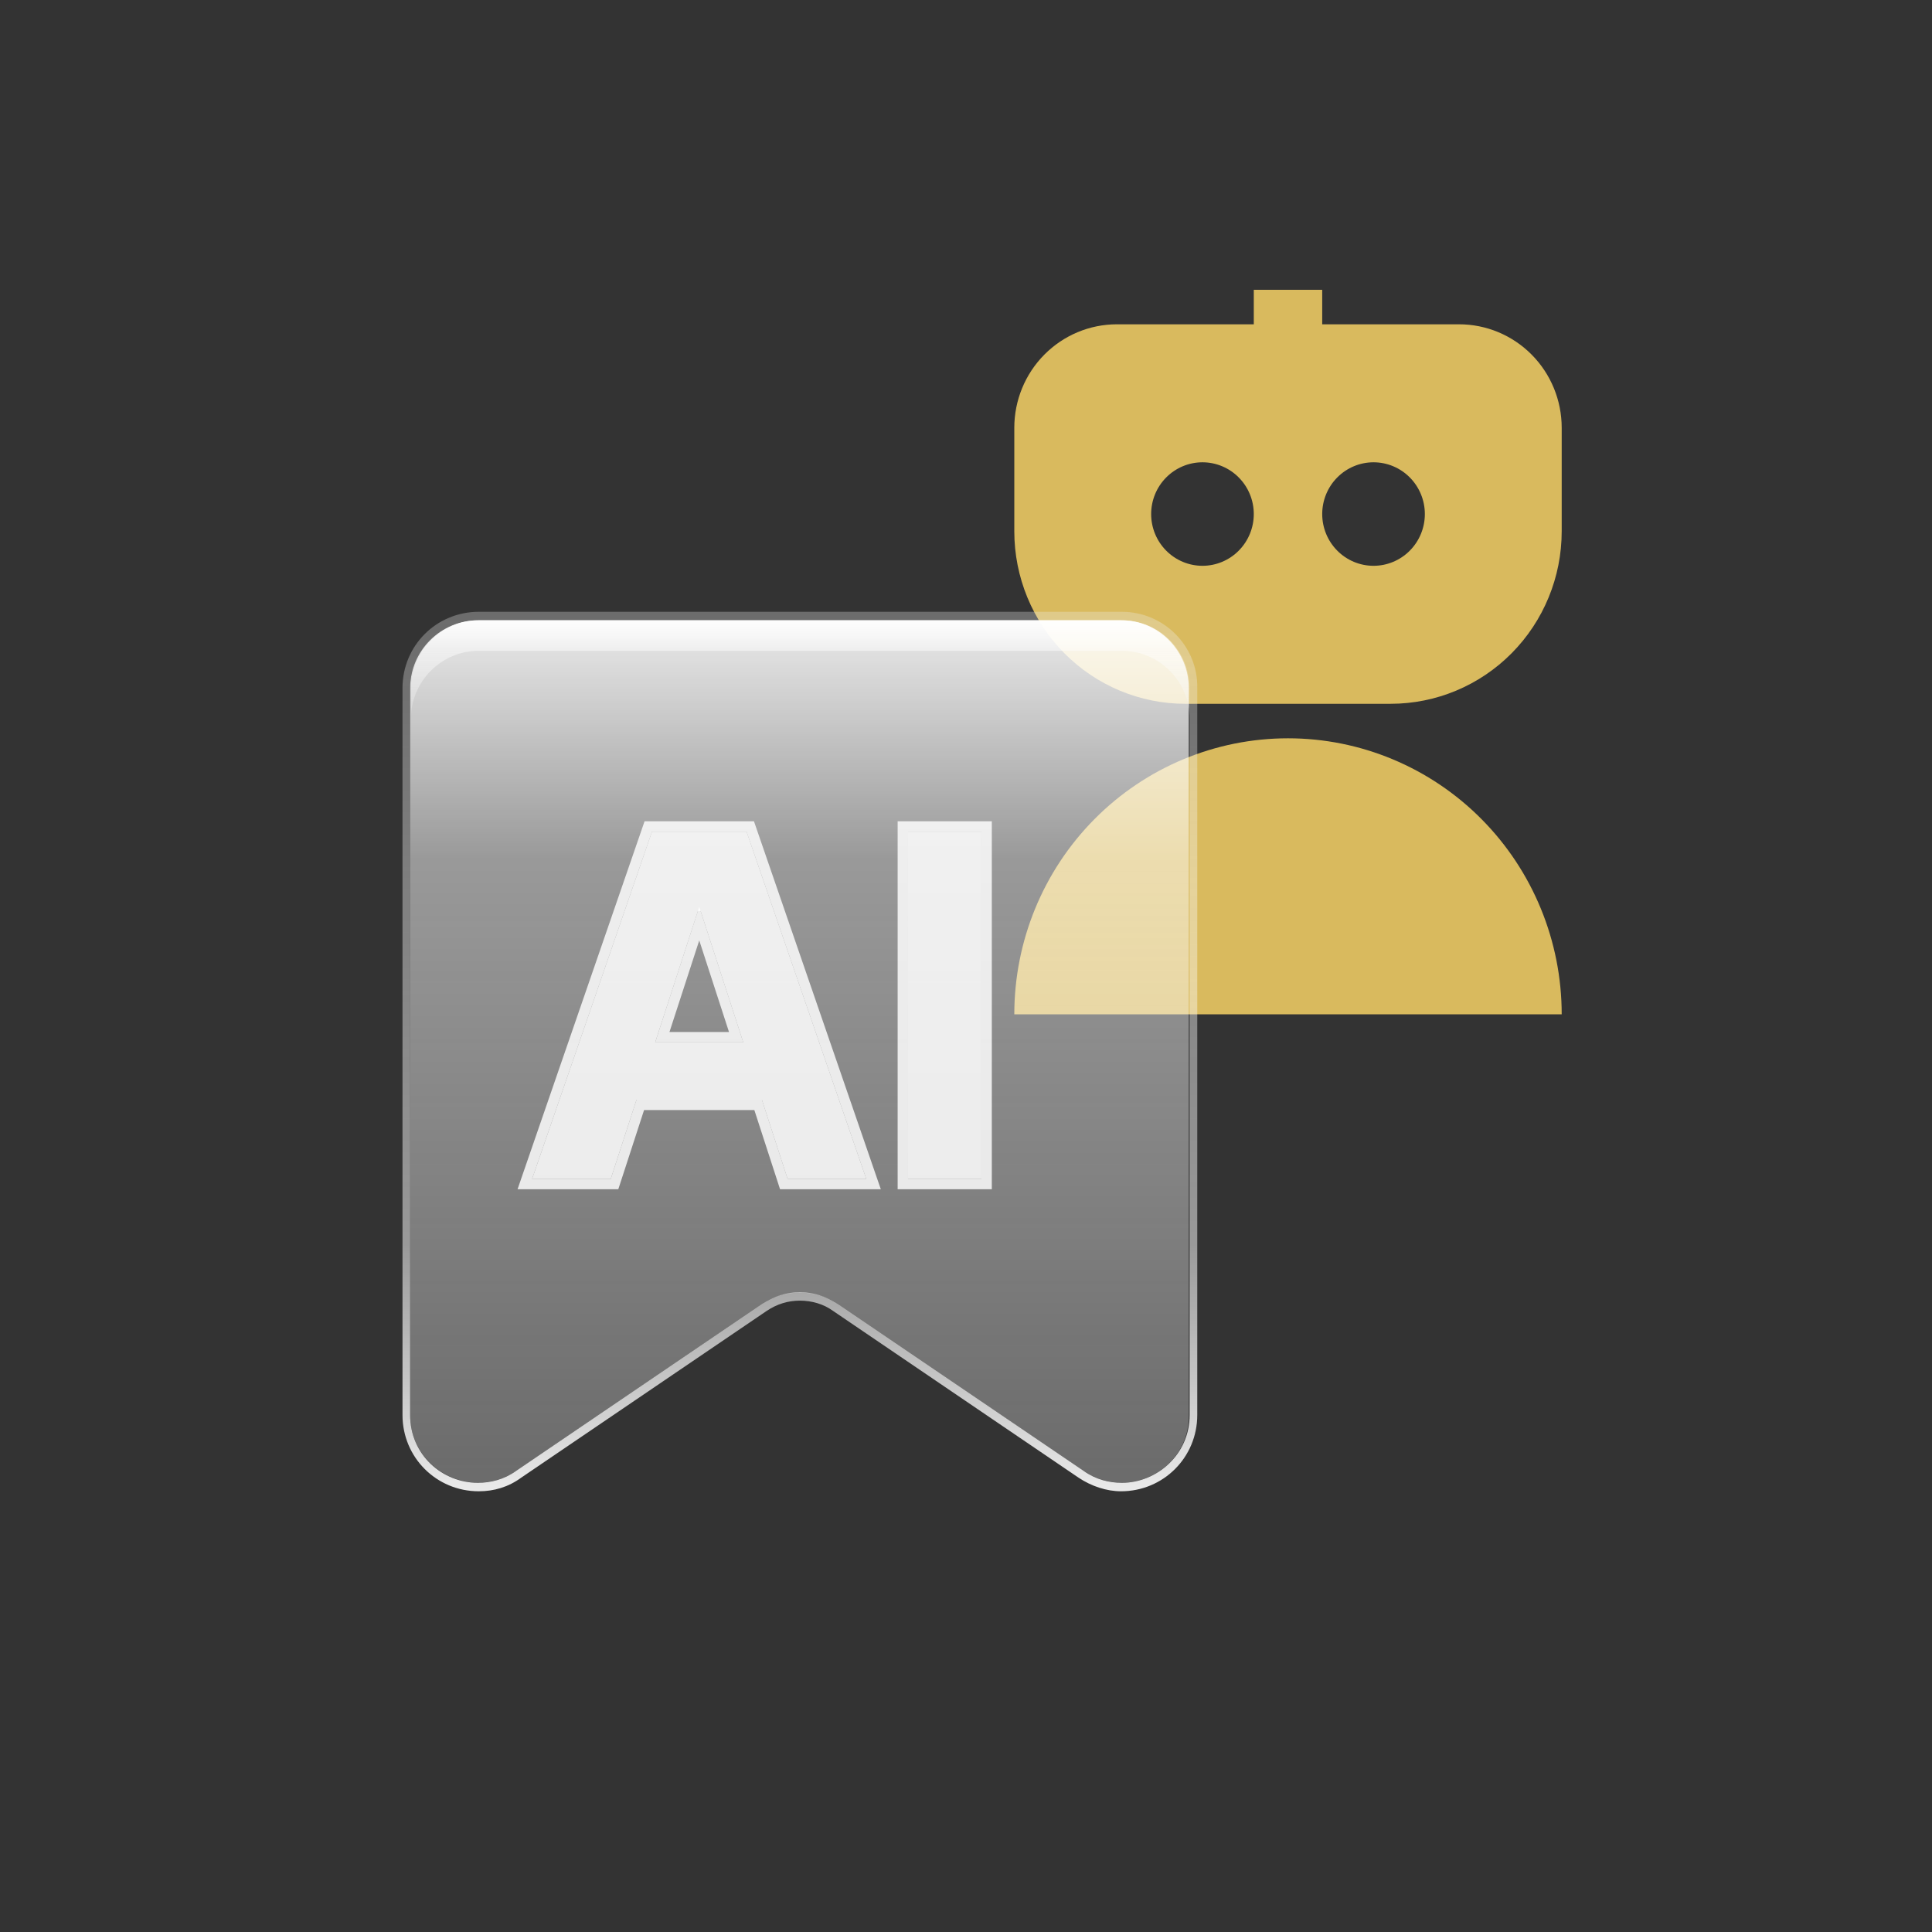
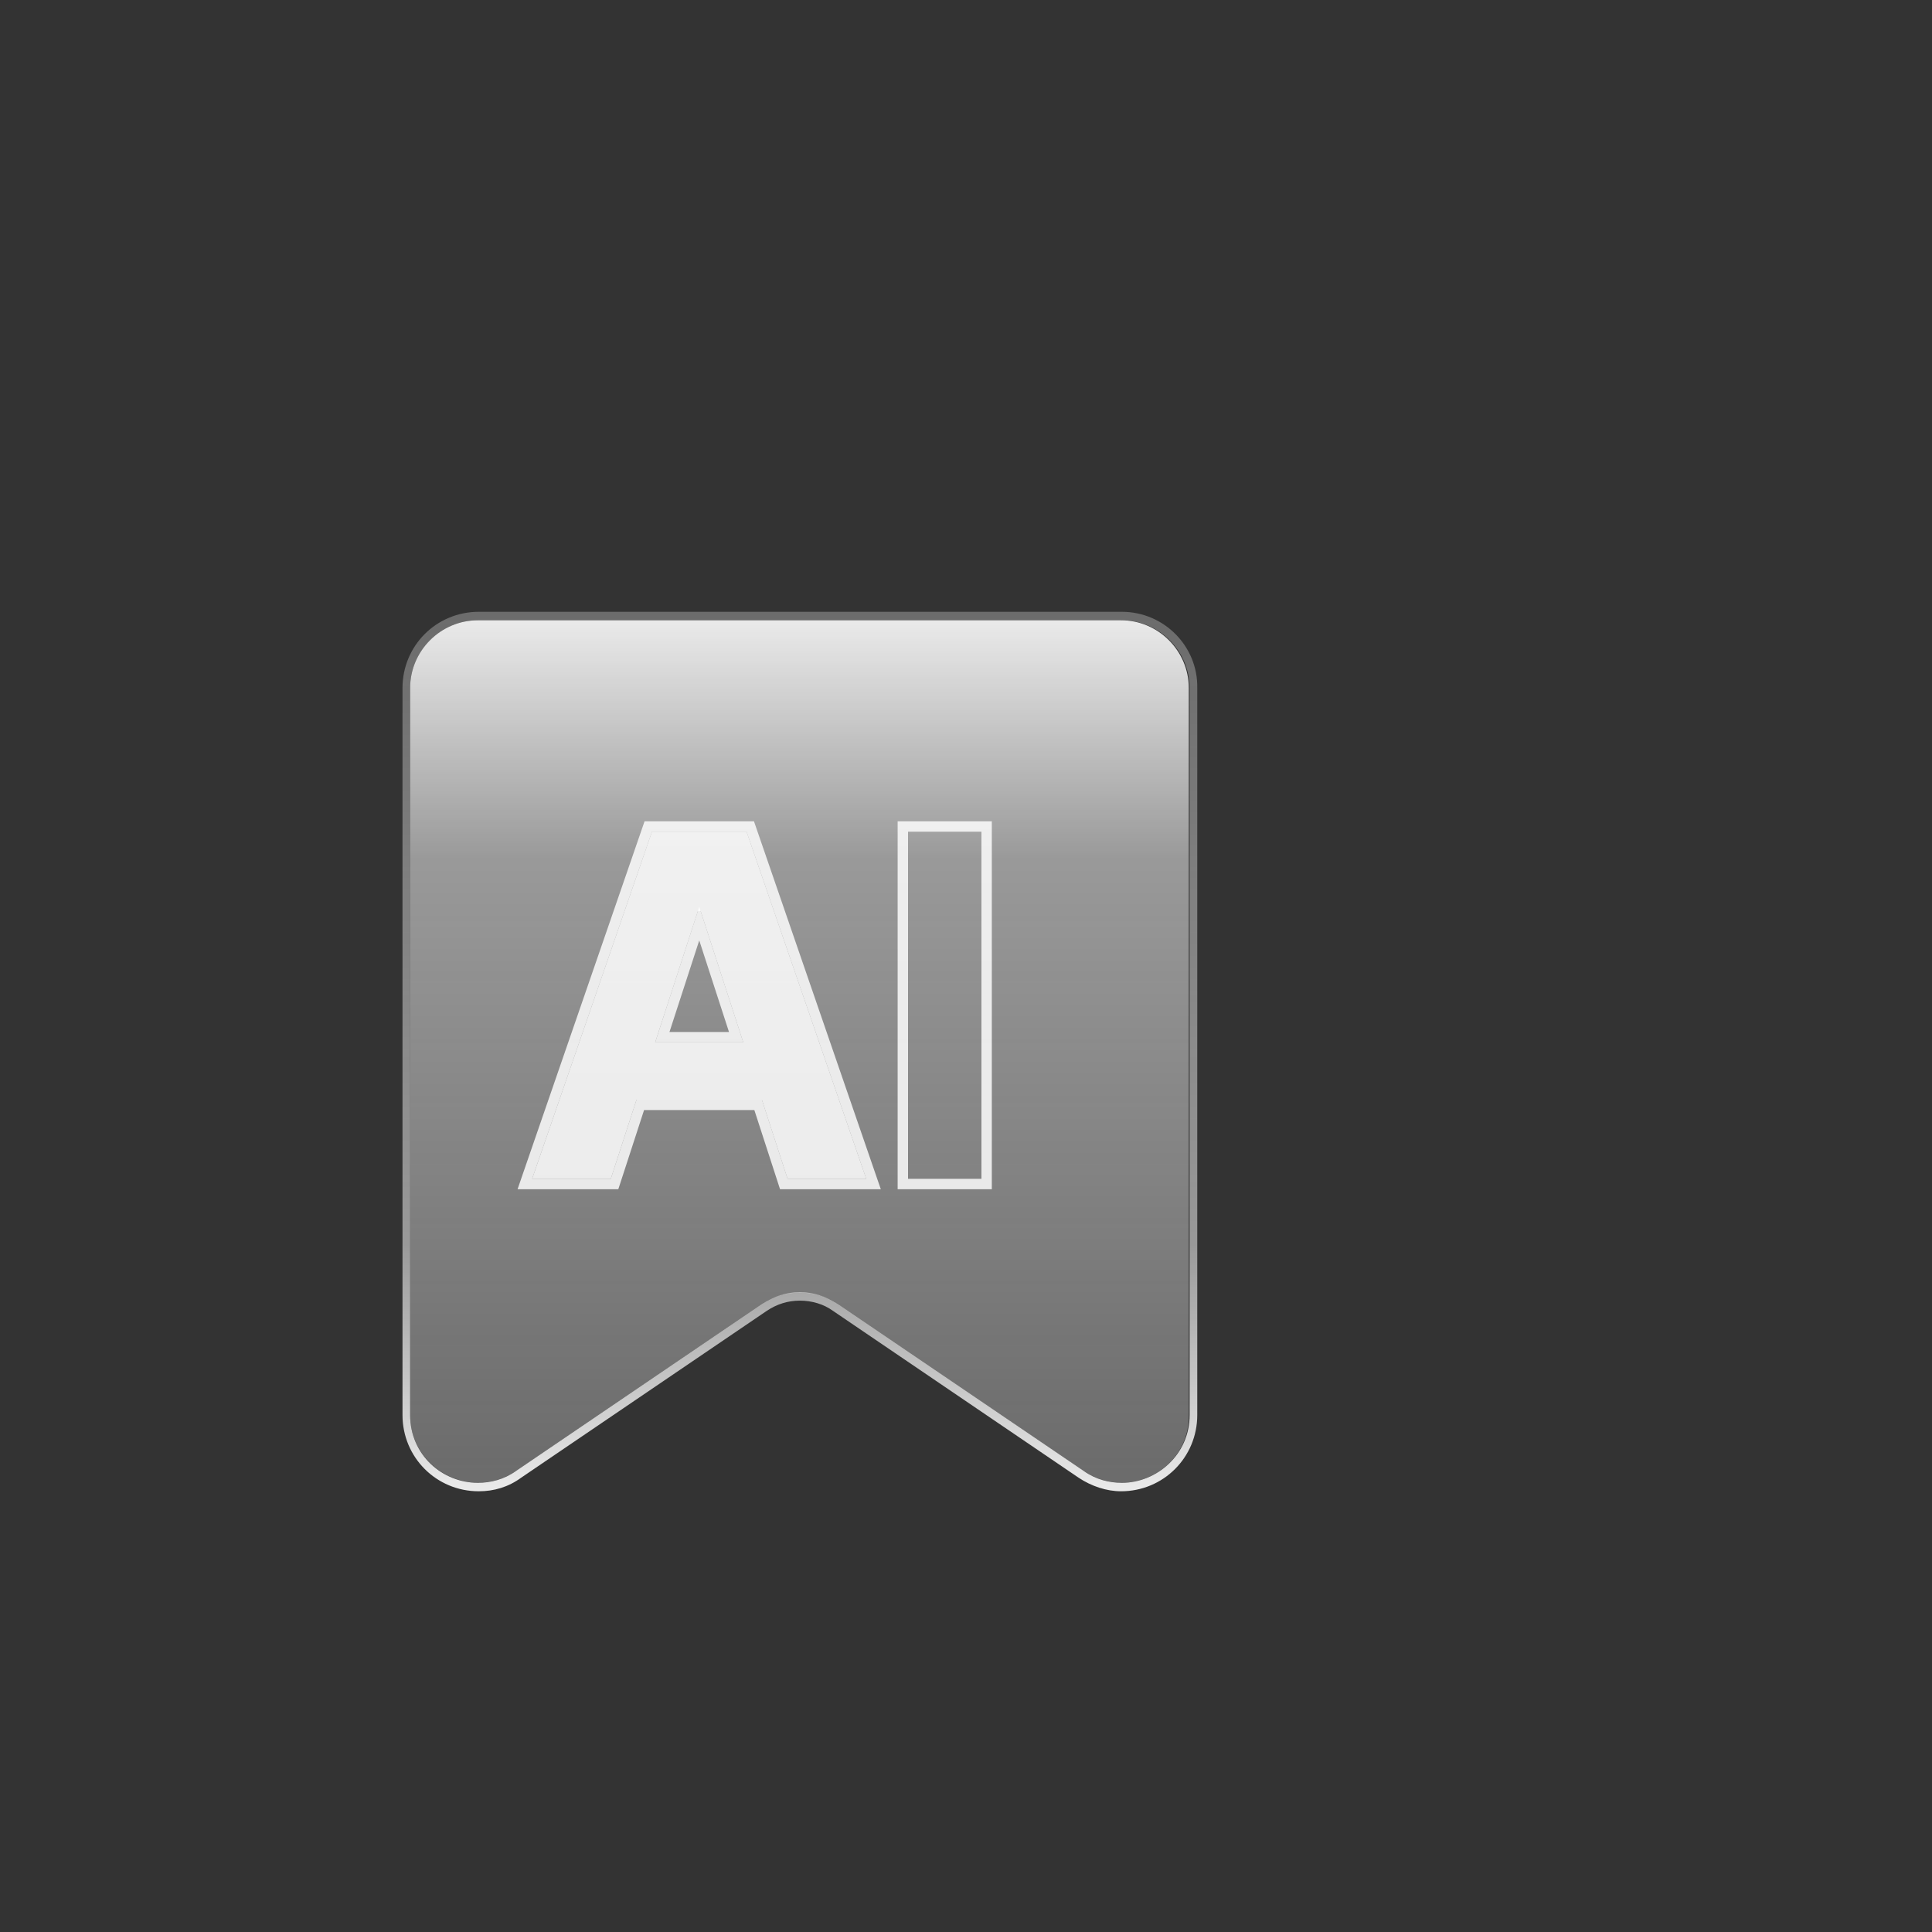
<svg xmlns="http://www.w3.org/2000/svg" width="120" height="120" viewBox="0 0 120 120" fill="none">
  <rect x="0" y="0" width="120" height="120" fill="#333333" stroke="none" />
-   <path d="M90.625 20.143H82.125V18H77.875V20.143H69.375C67.684 20.143 66.063 20.82 64.867 22.026C63.672 23.231 63 24.866 63 26.571V33C63 35.842 64.119 38.567 66.112 40.576C68.105 42.586 70.807 43.714 73.625 43.714H86.375C89.193 43.714 91.895 42.586 93.888 40.576C95.881 38.567 97 35.842 97 33V26.571C97 24.866 96.328 23.231 95.133 22.026C93.937 20.82 92.316 20.143 90.625 20.143ZM77.875 31.929C77.875 32.781 77.539 33.599 76.941 34.201C76.344 34.804 75.533 35.143 74.688 35.143C73.842 35.143 73.031 34.804 72.434 34.201C71.836 33.599 71.5 32.781 71.5 31.929C71.5 31.076 71.836 30.259 72.434 29.656C73.031 29.053 73.842 28.714 74.688 28.714C75.533 28.714 76.344 29.053 76.941 29.656C77.539 30.259 77.875 31.076 77.875 31.929ZM88.5 31.929C88.5 32.781 88.164 33.599 87.566 34.201C86.969 34.804 86.158 35.143 85.312 35.143C84.467 35.143 83.656 34.804 83.059 34.201C82.461 33.599 82.125 32.781 82.125 31.929C82.125 31.076 82.461 30.259 83.059 29.656C83.656 29.053 84.467 28.714 85.312 28.714C86.158 28.714 86.969 29.053 87.566 29.656C88.164 30.259 88.5 31.076 88.5 31.929ZM63 63C63 58.453 64.791 54.093 67.979 50.878C71.167 47.663 75.491 45.857 80 45.857C84.509 45.857 88.833 47.663 92.021 50.878C95.209 54.093 97 58.453 97 63H63Z" fill="#D9BA5E" />
  <path d="M67.312 91.364L52.05 80.996C50.629 80.049 48.735 80.049 47.314 80.996L32.052 91.364C29.263 93.258 25.474 91.258 25.474 87.89V42.736C25.474 40.421 27.368 38.526 29.684 38.526H69.627C71.943 38.526 73.838 40.421 73.838 42.736V87.89C73.89 91.258 70.101 93.258 67.312 91.364Z" fill="url(#paint0_linear_4093_3898)" />
-   <path d="M69.68 38.526H29.736C27.421 38.526 25.526 40.421 25.526 42.736V44.631C25.526 42.316 27.421 40.421 29.736 40.421H69.68C71.995 40.421 73.89 42.316 73.89 44.631V42.736C73.89 40.421 71.995 38.526 69.68 38.526Z" fill="url(#paint1_linear_4093_3898)" />
  <path d="M69.68 38.526C71.996 38.526 73.89 40.421 73.89 42.736V87.89C73.89 90.364 71.838 92.1 69.68 92.1C68.891 92.1 68.049 91.89 67.312 91.363L52.05 80.996C51.313 80.522 50.524 80.259 49.682 80.259C48.84 80.259 48.05 80.522 47.314 80.996L32.052 91.363C31.315 91.89 30.473 92.1 29.684 92.1C27.474 92.1 25.474 90.364 25.474 87.89V42.736C25.474 40.421 27.368 38.526 29.684 38.526H69.68ZM69.68 38H29.736C27.105 38 25 40.105 25 42.736V87.89C25 90.521 27.105 92.626 29.736 92.626C30.684 92.626 31.578 92.363 32.368 91.784L47.629 81.417C48.261 80.996 48.945 80.785 49.682 80.785C50.419 80.785 51.155 80.996 51.734 81.417L66.996 91.784C67.785 92.311 68.733 92.626 69.627 92.626C72.259 92.626 74.364 90.521 74.364 87.89V42.736C74.416 40.158 72.311 38 69.68 38Z" fill="url(#paint2_linear_4093_3898)" />
  <path d="M37.936 73.22H33.051L40.495 51.656H46.37L53.804 73.22H48.918L43.517 56.584H43.348L37.936 73.22ZM37.631 64.744H49.171V68.303H37.631V64.744Z" fill="white" fill-opacity="0.85" />
-   <path d="M60.958 51.656V73.22H56.399V51.656H60.958Z" fill="white" fill-opacity="0.85" />
  <path d="M37.936 73.542H38.17L38.243 73.319L39.77 68.625H47.088L48.612 73.319L48.684 73.542H48.918H53.804H54.256L54.108 73.115L46.675 51.551L46.6 51.334H46.37H40.495H40.265L40.19 51.551L32.746 73.115L32.599 73.542H33.051H37.936ZM43.432 57.367L45.723 64.421H41.138L43.432 57.367ZM61.281 51.656V51.334H60.958H56.399H56.077V51.656V73.22V73.542H56.399H60.958H61.281V73.22V51.656Z" stroke="white" stroke-opacity="0.83" stroke-width="0.645" />
  <defs>
    <linearGradient id="paint0_linear_4093_3898" x1="49.698" y1="38.363" x2="49.698" y2="91.767" gradientUnits="userSpaceOnUse">
      <stop stop-color="white" stop-opacity="0.9" />
      <stop offset="0.036" stop-color="white" stop-opacity="0.849" />
      <stop offset="0.282" stop-color="white" stop-opacity="0.5" />
      <stop offset="0.646" stop-color="#FAFAFA" stop-opacity="0.399" />
      <stop offset="1" stop-color="#EFEFEF" stop-opacity="0.3" />
    </linearGradient>
    <linearGradient id="paint1_linear_4093_3898" x1="49.698" y1="38.528" x2="49.698" y2="44.605" gradientUnits="userSpaceOnUse">
      <stop stop-color="white" stop-opacity="0.9" />
      <stop offset="0.036" stop-color="white" stop-opacity="0.849" />
      <stop offset="0.282" stop-color="white" stop-opacity="0.5" />
      <stop offset="0.646" stop-color="#FAFAFA" stop-opacity="0.399" />
      <stop offset="1" stop-color="#EFEFEF" stop-opacity="0.3" />
    </linearGradient>
    <linearGradient id="paint2_linear_4093_3898" x1="49.698" y1="38.023" x2="49.698" y2="92.644" gradientUnits="userSpaceOnUse">
      <stop stop-color="#EFEFEF" stop-opacity="0.3" />
      <stop offset="0.354" stop-color="#FAFAFA" stop-opacity="0.399" />
      <stop offset="0.718" stop-color="white" stop-opacity="0.5" />
      <stop offset="1" stop-color="white" stop-opacity="0.9" />
    </linearGradient>
  </defs>
</svg>